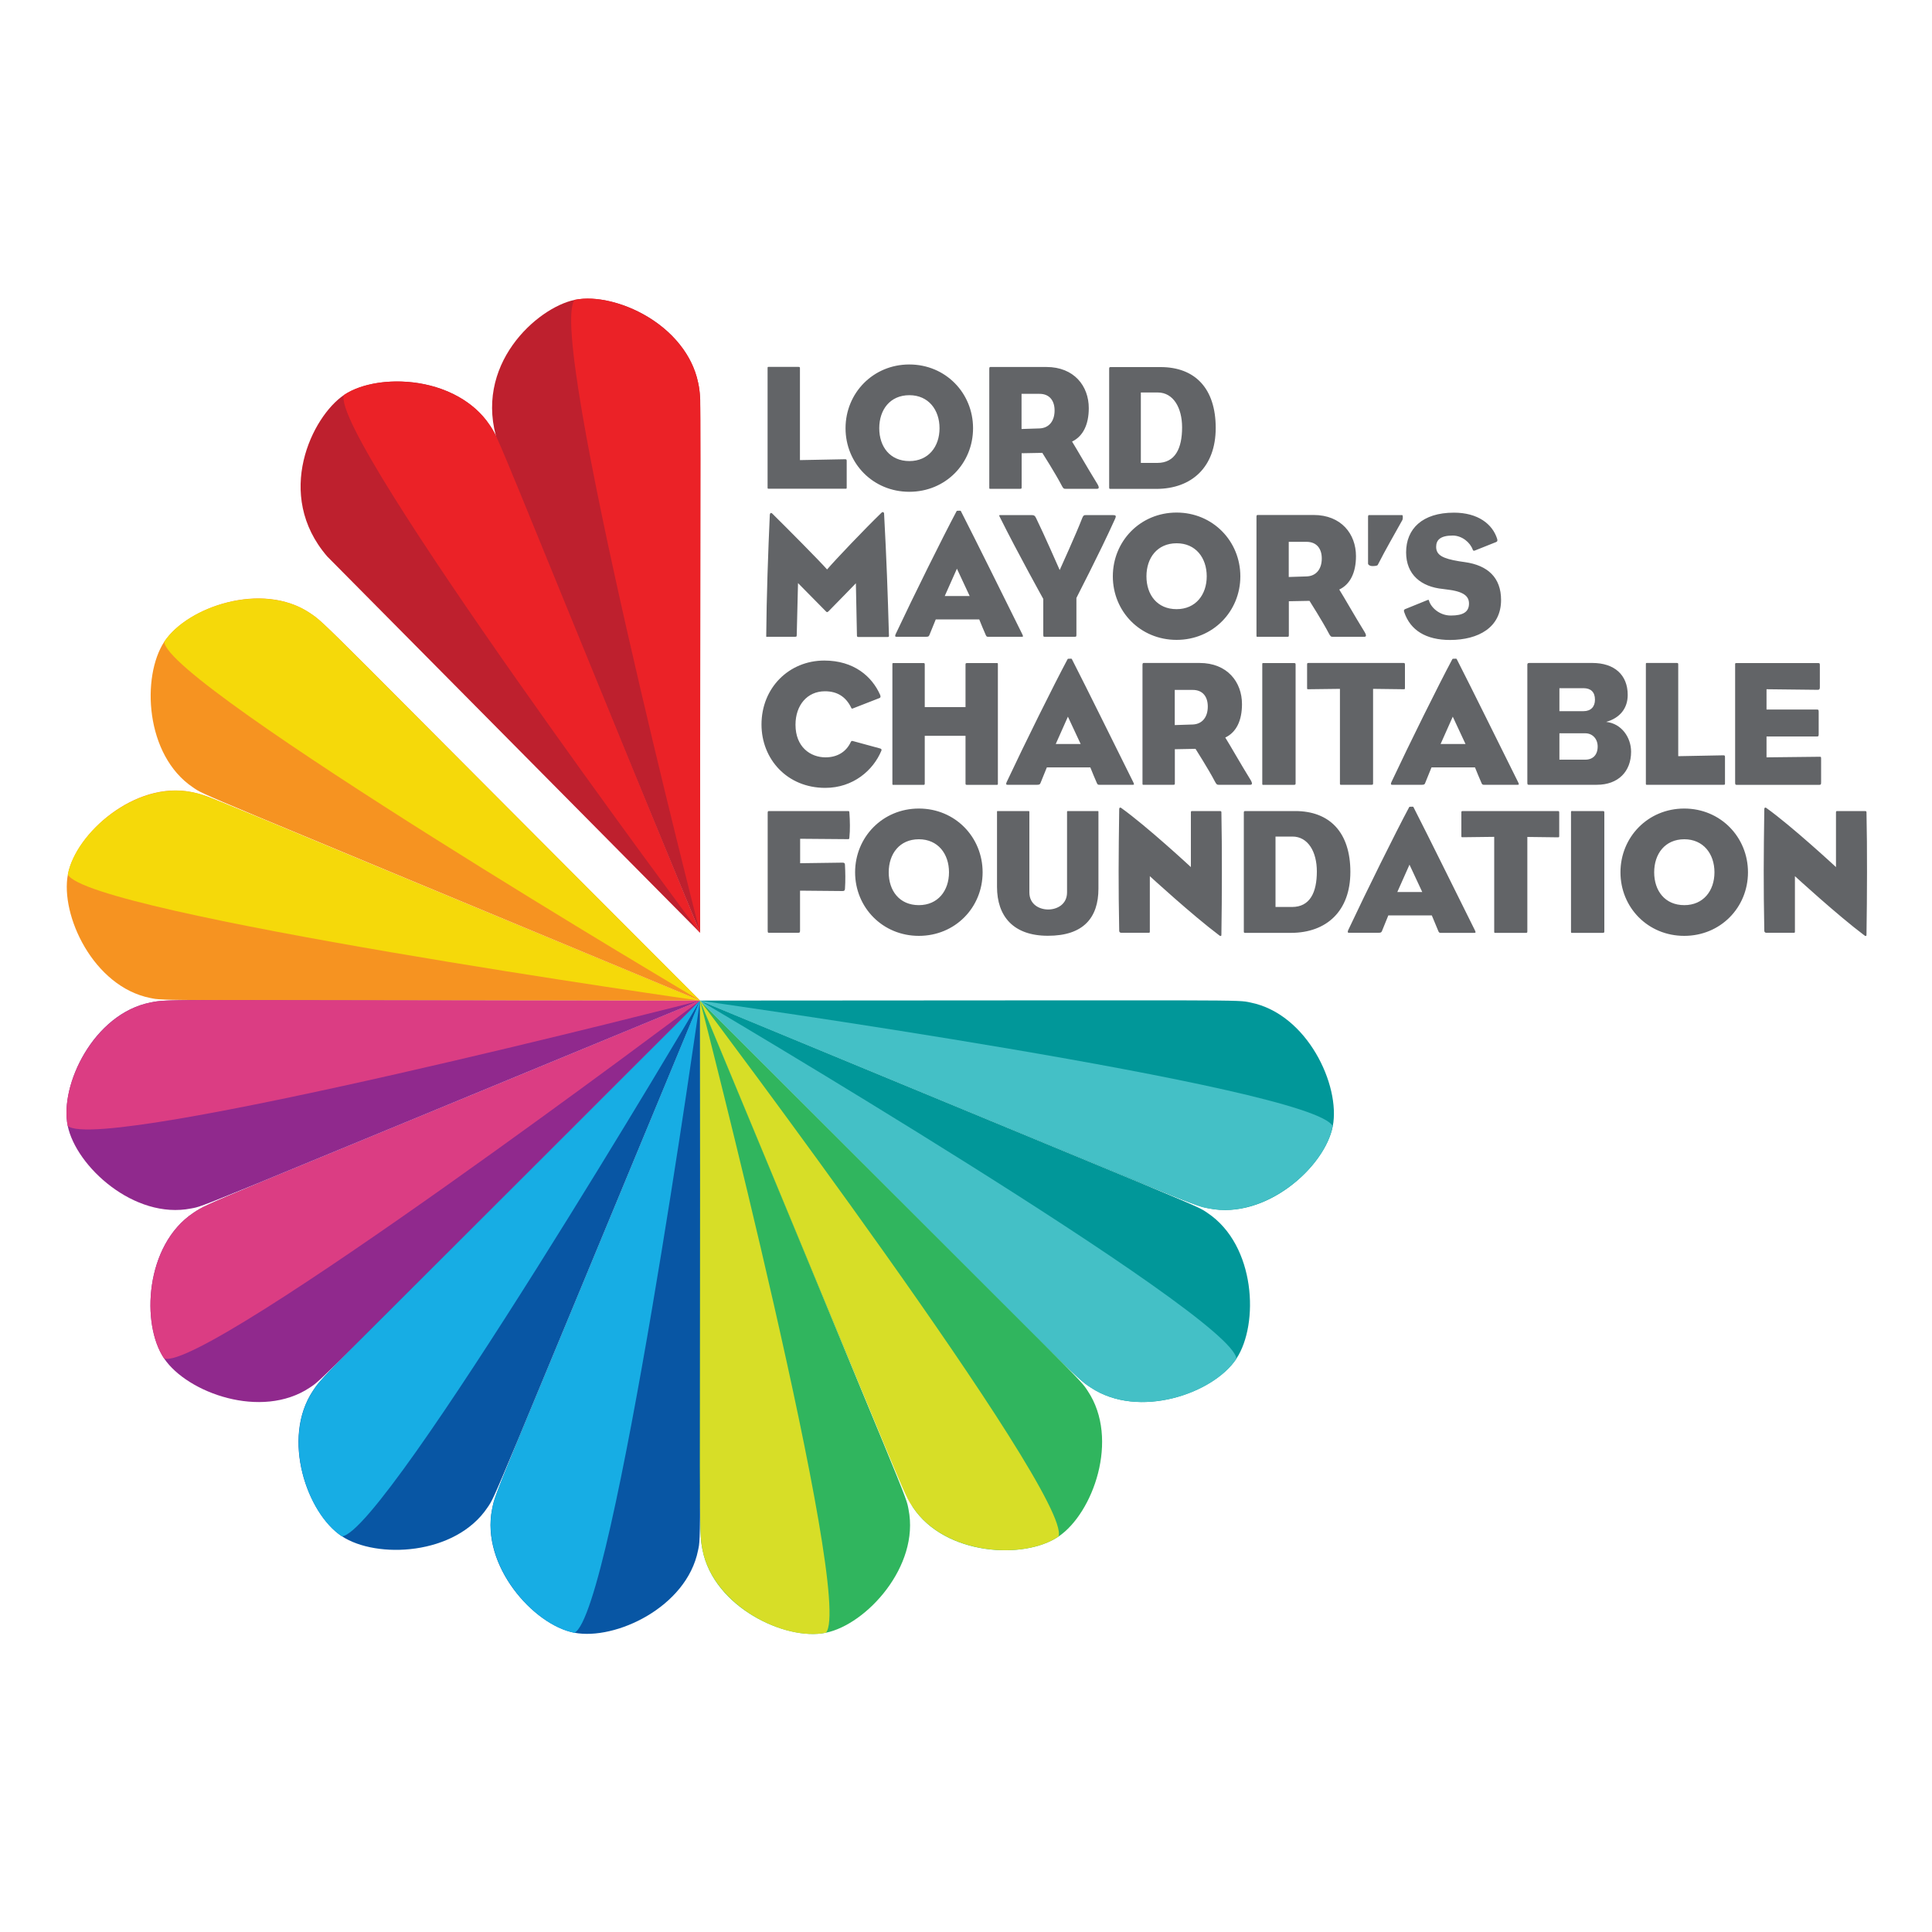
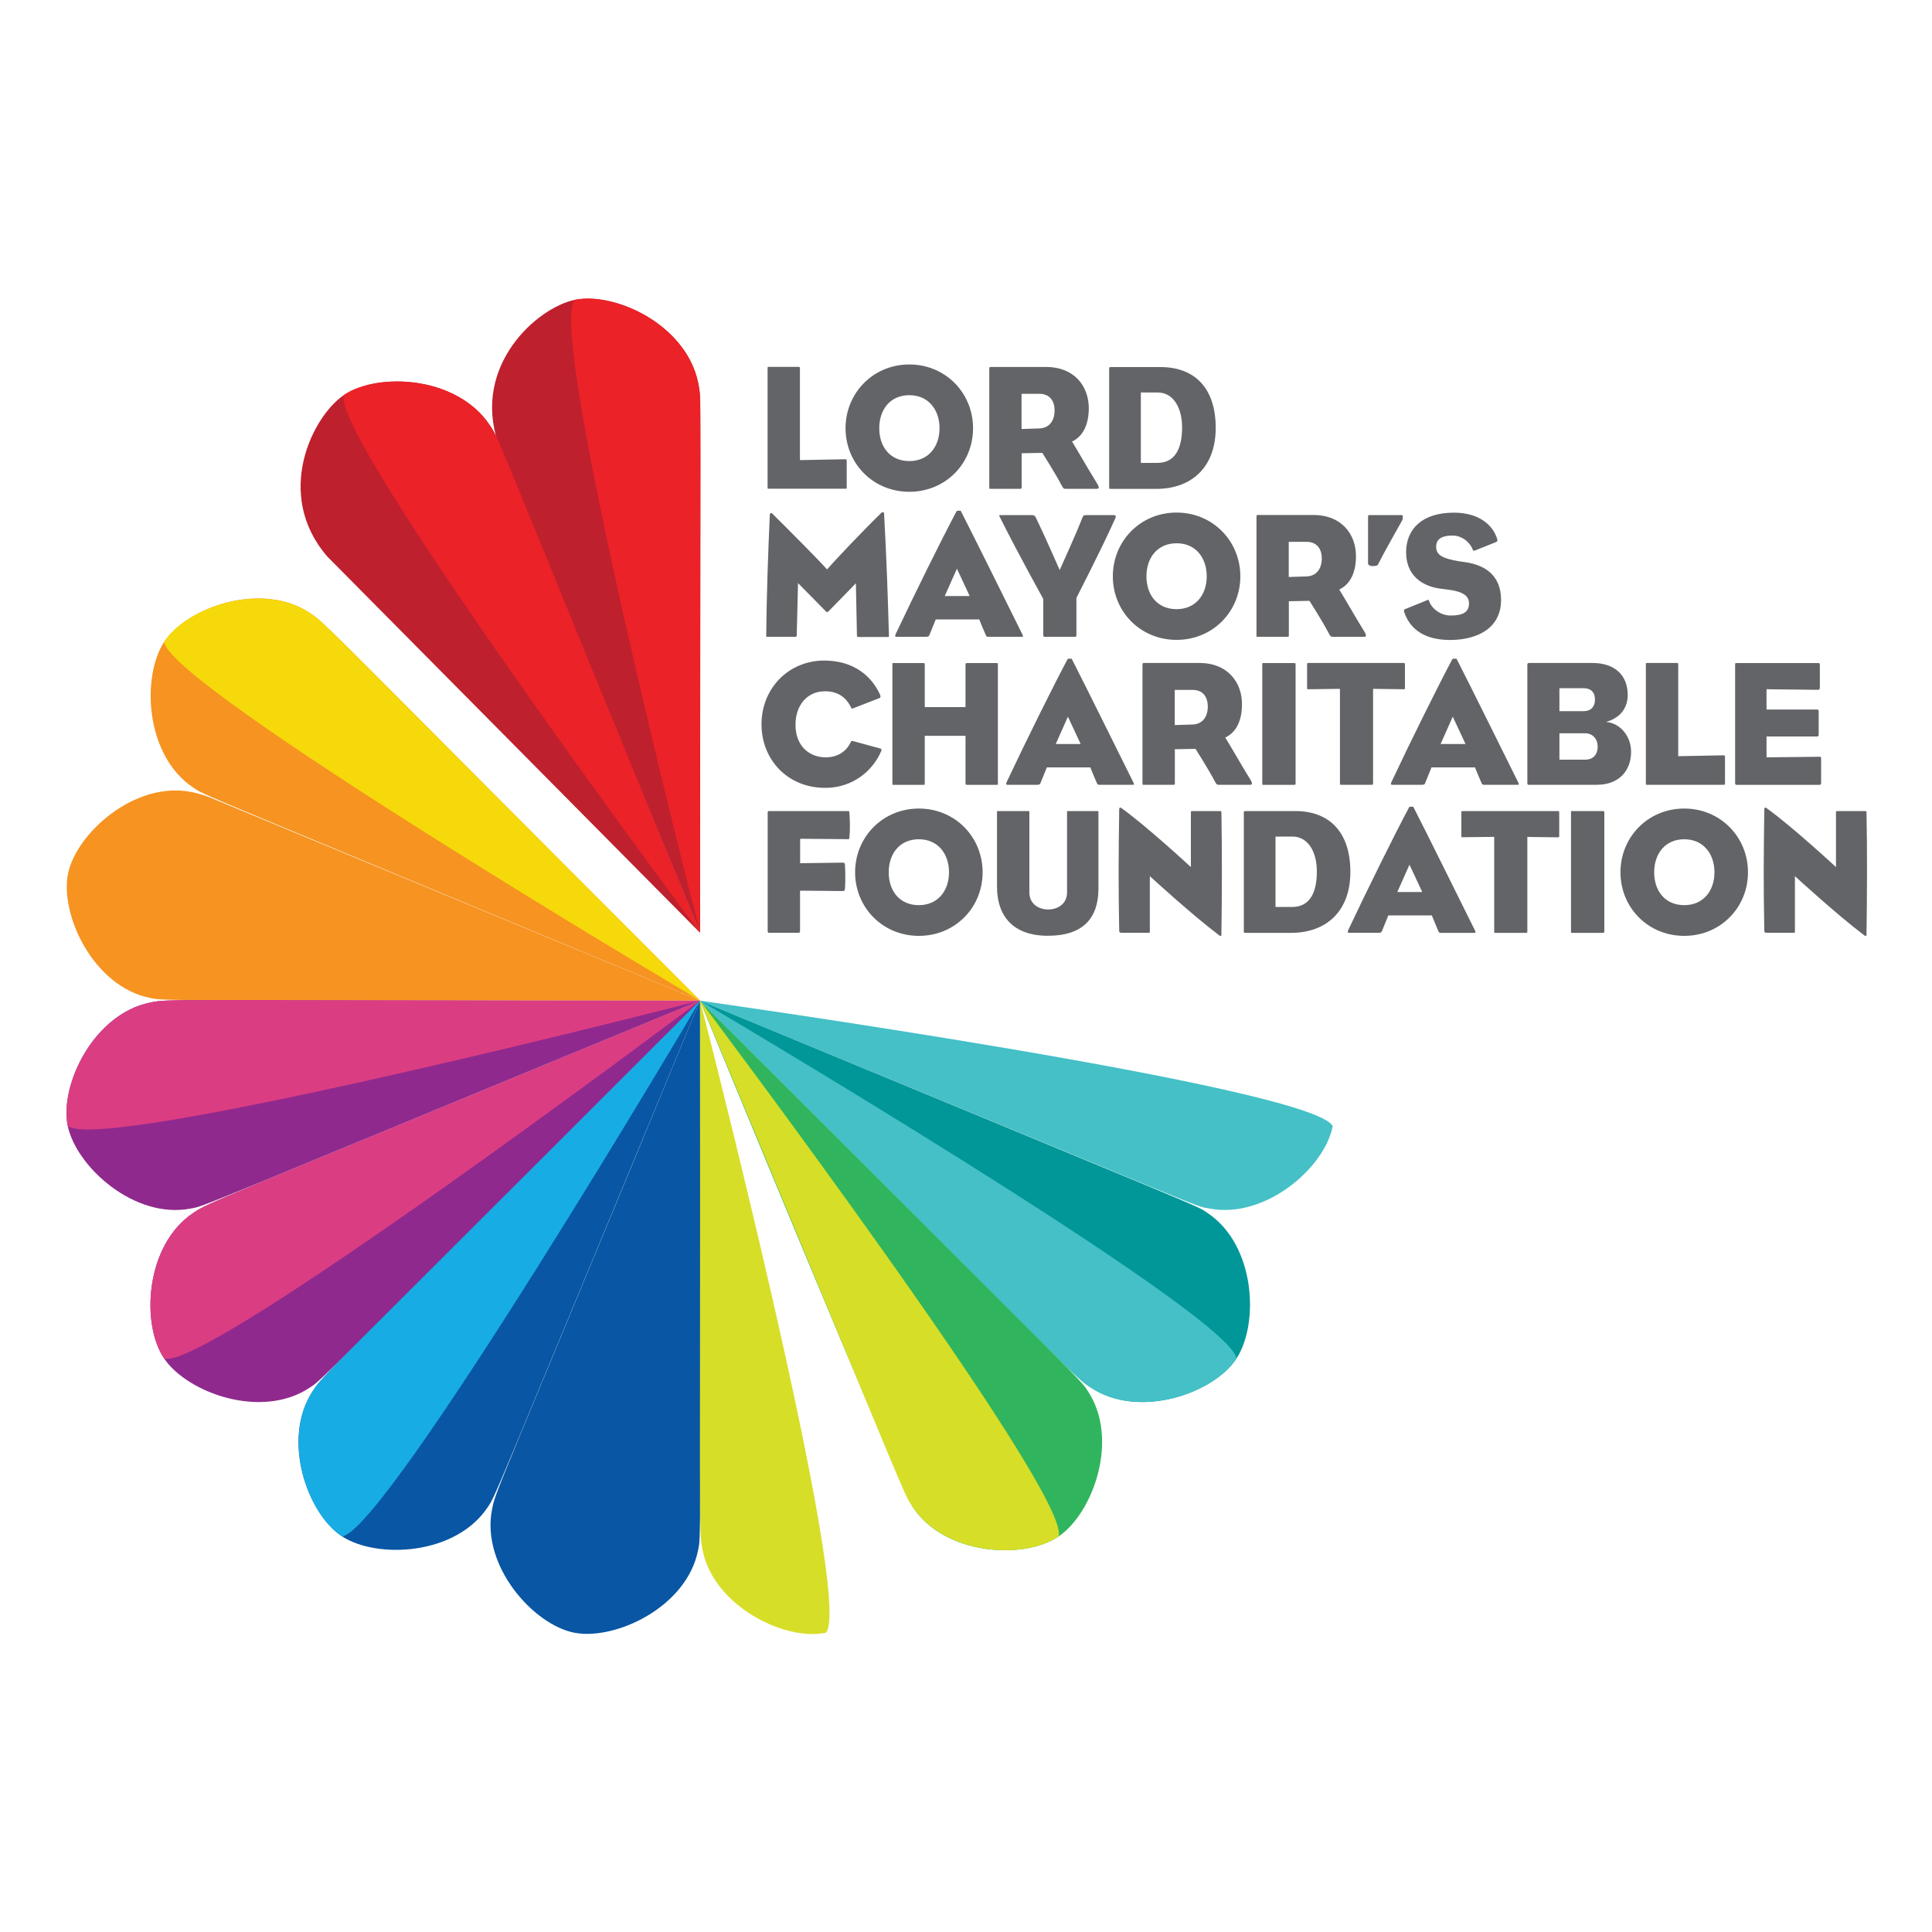
<svg xmlns="http://www.w3.org/2000/svg" version="1.1" id="Layer_1" x="0px" y="0px" viewBox="0 0 2000 2000" style="enable-background:new 0 0 2000 2000;" xml:space="preserve">
  <style type="text/css">
	.st0{fill:#BE202E;}
	.st1{fill:#EB2227;}
	.st2{fill:#90298D;}
	.st3{fill:#F69321;}
	.st4{fill:#0856A4;}
	.st5{fill:#019799;}
	.st6{fill:#30B55E;}
	.st7{fill:#44C0C6;}
	.st8{fill:#F5D90A;}
	.st9{fill:#17ADE4;}
	.st10{fill:#DB3D83;}
	.st11{fill:#D7DE27;}
	.st12{fill:#626467;}
</style>
  <g>
    <path class="st0" d="M724.7,965.6L724.7,965.6l-209.1-507c-27-80.5,40.5-140.2,79.4-148.2c43.5-9,130.5,30,129.9,107.3v0.1   L724.7,965.6z" />
    <path class="st0" d="M724.7,965.6L724.7,965.6L338.8,576.1c-55.5-64.2-15.6-145.1,17.3-167.2c36.8-24.7,132.1-21.7,160.9,50.1l0,0   L724.7,965.6z" />
    <path class="st1" d="M506.7,439.6C474,390.5,392.5,384.4,356,408.9c-14.9,42.6,368.6,556.8,368.6,556.8   C509.3,440.5,517.8,456.4,506.7,439.6" />
    <path class="st2" d="M724.7,1035.8L724.7,1035.8C189,1257,213,1248,197.9,1251c-58.9,11.7-119.1-43.5-127.8-85.5   c-8.6-42,26.6-116.1,85.6-127.7C176.3,1033.7,168.2,1035.6,724.7,1035.8" />
    <path class="st2" d="M724.7,1035.8L724.7,1035.8c-406.4,406-390.9,391.9-404.1,400.7c-50,33.3-126.7,5.3-150.7-30.2   c-24-35.5-19.8-117.4,30.2-150.7C217.7,1243.8,213,1247.9,724.7,1035.8" />
    <path class="st3" d="M724.7,1035.8L724.7,1035.8c-533.7-222-512-212-524.8-220.6c-49.9-33.4-53.4-115-29.9-150.8   c23.6-35.8,100.9-63.2,150.8-29.8C338.4,646.4,330.5,641.2,724.7,1035.8" />
    <path class="st4" d="M724.7,1035.8L724.7,1035.8c0.1,578,1,553.8-2.1,569.2c-11.8,58.9-85.8,93.3-128,85.2   c-42.1-8.1-97-69.1-85.2-127.9C513.4,1542.3,509.6,1556.4,724.7,1035.8" />
    <path class="st4" d="M724.7,1035.8L724.7,1035.8c-220.1,530.6-211.2,511.6-220,524.7c-33.4,49.9-115,53.4-150.8,29.8   c-35.8-23.6-63.2-100.9-29.8-150.8C335.7,1422.2,330.1,1430.5,724.7,1035.8" />
-     <path class="st5" d="M724.7,1035.8L724.7,1035.8c577.8-0.2,554.4-1.1,569.8,2c58.9,11.8,93.3,85.9,85.2,128   c-8.1,42.1-69.1,97-128,85.2C1231.4,1246.9,1240.9,1248.8,724.7,1035.8" />
    <path class="st5" d="M724.7,1035.8L724.7,1035.8c536.7,222.3,512.6,211.3,525.4,219.9c49.9,33.4,53.4,115,29.8,150.8   c-23.6,35.8-100.9,63.2-150.8,29.8C1112.3,1425.2,1126.6,1436.9,724.7,1035.8" />
    <path class="st6" d="M945.1,1560.4c33.3,50,115.2,54.3,150.7,30.2c35.5-24,63.5-100.7,30.2-150.7c-8.7-13.1,6.5,3.4-401.3-404   C723.7,1034.8,934.4,1544.4,945.1,1560.4" />
-     <path class="st6" d="M724.7,1035.8L724.7,1035.8c221,533.6,212.8,511.5,215.8,526.7c11.7,58.9-43.6,119.1-85.5,127.7   c-42,8.6-116.1-26.6-127.7-85.5C723.1,1583.8,725.1,1588.4,724.7,1035.8" />
    <path class="st3" d="M724.7,1035.8L724.7,1035.8c-574.7-0.6-553.7,0.4-569.2-2.7c-58.9-11.8-93.3-85.8-85.2-128   c8.1-42.1,69.1-97,127.9-85.2c7.3,1.5,14.4,3.6,21,6.4C220.2,826.7,723.6,1035.4,724.7,1035.8" />
    <path class="st7" d="M1251.7,1251c57.6,11.4,119.6-41.9,127.9-85.2c-19.7-40.6-655-129.9-655-129.9   C1278.1,1264.1,1233.9,1247.4,1251.7,1251" />
    <path class="st7" d="M1129.1,1436.4c48.8,32.5,126.5,7.1,150.8-29.8c-2.7-45-555.2-370.7-555.2-370.7   C1125.3,1435.6,1112.2,1425.1,1129.1,1436.4" />
-     <path class="st8" d="M198.2,820c-56.8-11.4-119.5,41.2-128,85.2c19.7,40.6,654.5,130.7,654.5,130.7   C196.9,817.1,217.8,823.9,198.2,820" />
    <path class="st8" d="M320.8,634.6c-47.7-32.1-126-7.9-150.8,29.8c2.7,45,554.7,371.4,554.7,371.4   C324.3,635.1,337.9,646,320.8,634.6" />
-     <path class="st9" d="M509.4,1562.3c-11.4,57.3,41.7,119.6,85.2,128c40.6-19.7,130-654.4,130-654.4   C507.4,1561.7,513.4,1542.6,509.4,1562.3" />
    <path class="st9" d="M324.1,1439.6c-32.5,48.8-7.1,126.5,29.8,150.8c45-2.7,370.8-554.6,370.8-554.6   C321.4,1439.2,335.3,1422.9,324.1,1439.6" />
    <path class="st10" d="M155.7,1037.8c-57.6,11.5-94.4,84.6-85.6,127.7c33.8,29.9,654.5-129.6,654.5-129.6   C154.4,1035.6,175.5,1033.8,155.7,1037.8" />
    <path class="st10" d="M200.1,1255.6c-49.6,33.3-54.4,115-30.2,150.7c42.7,14.8,554.8-370.5,554.8-370.5   C202.1,1252.4,217,1244.3,200.1,1255.6" />
    <path class="st11" d="M945.1,1560.4c33.2,49.5,114.8,54.5,150.7,30.2c14.8-42.7-371.1-554.8-371.1-554.8   C947.8,1572.5,934.3,1544.2,945.1,1560.4 M724.7,1035.8c0,0,160.2,620.7,130.3,654.4c-43.7,9-116.4-28.4-127.7-85.5   C723,1583.6,725.1,1584.4,724.7,1035.8" />
    <path class="st12" d="M1932.2,966.6c0.6-38.7,0.8-88.5,0-124.8c0-1.9,0-2.2-1.9-2.2h-28.2c-1.5,0-1.5,0.2-1.5,2.2v55.8   c0,0-45.5-42.2-72.1-61.2c-0.6-0.4-1.1-0.6-1.5-0.2c-0.4,0.2-0.6,0.6-0.6,1.5c-0.7,49.1-0.9,78.6,0,126c0,0.7,0.6,1.9,1.9,1.9h28.1   c1.7,0,1.7,0,1.7-1.7v-56.9c0,0,43.9,40.3,71.9,61.3c0.7,0.6,1.3,0.7,1.7,0.6C1932.2,968.8,1932.2,967.9,1932.2,966.6 M1774.8,903   c0,19.1-11.5,34-31.2,34c-20.1,0-31.2-14.9-31.2-34c0-19.1,11.2-34.2,31.2-34.2C1763.2,868.8,1774.8,883.8,1774.8,903 M1809.5,903   c0-36.4-28.4-66-66-66c-37.6,0-66,29.6-66,66c0,36.4,28.4,65.8,66,65.8C1781.1,968.8,1809.5,939.4,1809.5,903 M1660.8,964V841.3   c0-1.5-0.2-1.7-1.9-1.7h-30.9c-1.7,0-1.7-0.2-1.7,1.7V964c0,1.9,0,1.7,1.7,1.7h30.9C1660.6,965.6,1660.8,965.5,1660.8,964    M1614.1,865.4v-24c0-1.5-0.2-1.8-1.5-1.8h-98.3c-1.5,0-1.5,0.4-1.5,1.8v24c0,1.1,0,1.3,1.3,1.3l32.7-0.4V964c0,1.9,0,1.7,1.9,1.7   h30.7c1.5,0,1.7-0.2,1.7-1.7v-97.6l31.8,0.4C1614,866.7,1614.1,866.6,1614.1,865.4 M1472.3,923.4h-25.8l12.6-28.3L1472.3,923.4z    M1526.8,963c-20.5-41.1-46.7-94.4-63.6-127.5c-0.2-0.6-1.1-0.4-2.2-0.4c-1.1,0-2.1,0-2.2,0.4c-14.5,27.1-43.9,86.4-63.2,127.5   c-0.7,1.9-0.6,2.6,0.9,2.6h30.8c2.4,0,2.8-0.6,3.4-2c1.9-4.5,4.3-10.8,6.5-16h45c1.9,4.7,4.7,11.5,6.9,16.6   c0.6,1.3,1.3,1.5,2.2,1.5h34.7C1527.7,965.6,1527.9,965.5,1526.8,963 M1363.2,902.1c0,21.7-7.1,36.8-25.7,36.8h-17.1V866h17.5   C1354.1,866,1363.2,881.8,1363.2,902.1 M1397.9,902.6c0-40.9-21.4-63-57.1-63h-51.7c-1.3,0-1.5,0.4-1.5,1.8V964   c0,1.5,0.2,1.7,1.5,1.7h47.4C1373.4,965.6,1397.9,943,1397.9,902.6 M1264.4,966.6c0.6-38.7,0.7-88.5,0-124.8c0-1.9,0-2.2-1.8-2.2   h-28.3c-1.5,0-1.5,0.2-1.5,2.2v55.8c0,0-45.5-42.2-72.1-61.2c-0.5-0.4-1.1-0.6-1.5-0.2c-0.4,0.2-0.6,0.6-0.6,1.5   c-0.7,49.1-0.9,78.6,0,126c0,0.7,0.6,1.9,1.9,1.9h28.1c1.7,0,1.7,0,1.7-1.7v-56.9c0,0,43.9,40.3,71.9,61.3c0.7,0.6,1.3,0.7,1.7,0.6   C1264.4,968.8,1264.4,967.9,1264.4,966.6 M1137.1,919.9v-79c0-1.3,0-1.3-0.9-1.3h-30.5c-1.1,0-1.1,0.2-1.1,1.3v82.9   c0,12.6-10.6,17.7-19.5,17.7c-9.1,0-19.5-5.2-19.5-17.7v-82.7c0-1.5,0-1.5-1.3-1.5H1033c-0.9,0-0.9,0-0.9,1.1v77.3   c0,30.7,17.1,50.7,52.6,50.7C1121.7,968.8,1137.1,949.8,1137.1,919.9 M982.4,903c0,19.1-11.5,34-31.2,34c-20.1,0-31.2-14.9-31.2-34   c0-19.1,11.2-34.2,31.2-34.2C970.9,868.8,982.4,883.8,982.4,903 M1017.2,903c0-36.4-28.4-66-66-66c-37.5,0-66,29.6-66,66   c0,36.4,28.5,65.8,66,65.8C988.8,968.8,1017.2,939.4,1017.2,903 M879.3,866.7c0.8-7.3,0.6-17.3,0-25.3c-0.2-1.5,0-1.8-1.5-1.8   h-81.6c-1.3,0-1.5,0.2-1.5,2.4v121c0,2.8,0.4,2.6,1.5,2.6h30.3c1.5,0,1.7-0.6,1.7-2.6V922l43.9,0.4c1.7,0,2.4-0.4,2.6-2.1   c0.6-8.9,0.4-17.3,0-25.1c0-1.5-0.7-2.2-2.4-2.2l-44,0.6v-25.3l49.6,0.4C879.3,868.6,879.1,868.4,879.3,866.7" />
    <path class="st12" d="M1885.2,809.8v-24c0-2.4,0-2.4-2-2.4l-54.5,0.6v-21.6h52.1c1.7,0,1.9-0.4,1.9-2.6v-22.7   c0-2.2-0.2-2.6-1.9-2.6h-52.1v-21l53.2,0.6c1.5,0,2-0.9,2-2.6v-22.7c0-2.2-0.2-2.4-2-2.4h-84c-1.9,0-1.7,0.2-1.7,1.9v121.6   c0,2.2,0.2,2.6,2,2.6h85C1885,812.4,1885.2,812,1885.2,809.8 M1785.7,810.8v-27c0-1.5-0.2-1.9-1.7-1.9l-46.7,0.9v-94.8   c0-1.5-0.2-1.7-1.7-1.7h-30.1c-1.7,0-1.7-0.2-1.7,1.7v122.7c0,1.9,0,1.7,1.7,1.7h78.6C1785.7,812.4,1785.7,812.2,1785.7,810.8    M1653.9,772.8c0,8.7-5,13.6-12.8,13.6h-26.8v-27.3h26.8C1648.5,759.1,1653.9,764.8,1653.9,772.8 M1651.1,724.3   c0,7.4-4.3,11.9-11.9,11.9h-24.9v-23.8h24.9C1646.9,712.4,1651.1,716.5,1651.1,724.3 M1688.5,778.2c0-14.7-9.8-29.2-25.8-30.9   c14.5-4.1,22.3-14.3,22.3-27.9c0-20.8-13.8-33.1-36.6-33.1h-65.1c-1.7,0-2.2,0.4-2.2,1.9v121.6c0,2.4,0.2,2.6,1.7,2.6h70.3   C1675.1,812.4,1688.5,798.7,1688.5,778.2 M1517.1,770.2h-25.8l12.6-28.3L1517.1,770.2z M1571.6,809.8   c-20.5-41.1-46.7-94.4-63.6-127.5c-0.2-0.6-1.1-0.4-2.3-0.4c-1.1,0-2,0-2.2,0.4c-14.5,27.1-43.9,86.4-63.2,127.5   c-0.7,1.9-0.6,2.6,0.9,2.6h30.9c2.4,0,2.8-0.6,3.3-2c1.9-4.5,4.3-10.8,6.5-16h45c1.9,4.6,4.6,11.5,6.9,16.5   c0.6,1.3,1.3,1.5,2.2,1.5h34.8C1572.5,812.4,1572.7,812.2,1571.6,809.8 M1454.4,712.2v-24c0-1.5-0.2-1.9-1.5-1.9h-98.3   c-1.5,0-1.5,0.4-1.5,1.9v24c0,1.1,0,1.3,1.3,1.3l32.7-0.4v97.6c0,1.9,0,1.7,1.9,1.7h30.7c1.5,0,1.7-0.2,1.7-1.7v-97.6l31.8,0.4   C1454.3,713.5,1454.4,713.3,1454.4,712.2 M1341.2,810.8V688.1c0-1.5-0.2-1.7-1.9-1.7h-30.9c-1.7,0-1.7-0.2-1.7,1.7v122.7   c0,1.9,0,1.7,1.7,1.7h30.9C1341,812.4,1341.2,812.2,1341.2,810.8 M1250.3,731.4c0,10.8-5.6,18.2-15.6,18.6l-18.6,0.6v-36.4h18.4   C1245.3,714.1,1250.3,721.5,1250.3,731.4 M1294.6,807.4c-10.8-17.5-21.4-36.3-26.2-43.9c11.4-5.4,17.3-17.5,17.3-34.6   c0-22.9-15.2-42.6-43.9-42.6h-57.6c-0.5,0-1.5-0.2-1.5,1.7v122.7c0,1.9,0,1.7,1.5,1.7h30.5c1.3,0,1.5-0.2,1.5-1.7v-35.1l21.4-0.4   c0,0,13.6,21.4,19.9,33.5c1.7,3.3,2.4,3.7,3.9,3.7h32.9C1296.2,812.4,1296.8,811.1,1294.6,807.4 M1118.7,770.2h-25.8l12.6-28.3   L1118.7,770.2z M1173.2,809.8c-20.5-41.1-46.7-94.4-63.6-127.5c-0.2-0.6-1.1-0.4-2.2-0.4c-1.1,0-2.1,0-2.2,0.4   c-14.5,27.1-43.9,86.4-63.2,127.5c-0.7,1.9-0.6,2.6,0.9,2.6h30.9c2.4,0,2.8-0.6,3.4-2c1.9-4.5,4.3-10.8,6.5-16h45   c1.9,4.6,4.6,11.5,6.9,16.5c0.6,1.3,1.3,1.5,2.2,1.5h34.8C1174.1,812.4,1174.3,812.2,1173.2,809.8 M1033,810.8V688.1   c0-1.9,0-1.7-1.7-1.7h-29.9c-1.7,0-1.9,0.2-1.9,1.7v43.9h-42.2v-43.9c0-1.5-0.2-1.7-1.5-1.7h-30.3c-1.7,0-1.7-0.2-1.7,1.7v122.7   c0,1.9,0,1.7,1.7,1.7h30.3c1.3,0,1.5-0.2,1.5-1.7v-49.1h42.2v49.1c0,1.5,0.2,1.7,1.9,1.7h29.9C1033,812.4,1033,812.6,1033,810.8    M912.4,777.1c0.4-1.1,0.2-2-1.7-2.4l-27.9-7.6c-1.5-0.4-1.7,0.4-2.2,1.3c-4.5,9.5-13.4,15.6-26,15.6c-15.6,0-31.1-10.6-31.1-33.8   c0-19.9,11.9-34.6,30.5-34.6c12.8,0,21.7,5.8,27.1,16.9c0.4,0.9,0.6,1.3,1.7,0.9l27.7-10.8c0.8-0.4,1.5-1.1,0.6-3.3   c-8.4-19-27.1-35.5-57.8-35.5c-36.4,0-65,28.1-65,66.2c0,35.7,26.4,65.6,66,65.6C883.2,815.6,904,797.4,912.4,777.1" />
    <path class="st12" d="M1553.9,621.1c0-23.2-13.8-35.9-37.5-39.2c-2.4-0.4-4.5-0.7-6.1-0.9c-16.7-2.8-23.6-6.3-23.6-14.9   c0-6.9,4.1-11.7,17.1-11.7c9.7,0,18.2,7.2,20.8,14.7c0.4,0.9,0.9,1.3,2.2,0.8l21.8-8.7c1.1-0.4,1.9-1.1,1.3-3.2   c-4.8-15.6-20.1-27.3-44.8-27.3c-32.9,0-49.5,16.9-49.5,41.1c0,23.1,15.6,35.7,38.1,37.9c1.3,0.2,3.2,0.4,4.5,0.6   c17.1,2,22.5,6.9,22.5,14.5c0,8.6-6,12.4-18.8,12.4c-11.7,0-20.3-8.2-22.5-15c-0.4-1.5-0.4-1.5-2-0.9l-22.9,9.3   c-1.3,0.6-1.5,1.5-0.7,3.5c6.3,18.2,22.1,28.4,47.4,28.4C1530.3,662.4,1553.9,649.7,1553.9,621.1 M1452.2,535.4   c0-1.1-0.2-2.2-0.7-2.2h-34c-0.7,0-1.3,0-1.3,1.9v48.3c0,1.1,1.7,2.6,4.6,2.6c2.8,0,5-0.4,5.4-1.1c9.3-18.2,15.2-27.9,25.6-46.7   C1452,537.6,1452.2,536.5,1452.2,535.4 M1368.3,578.1c0,10.8-5.6,18.2-15.6,18.6l-18.6,0.6v-36.4h18.4   C1363.3,560.9,1368.3,568.3,1368.3,578.1 M1412.6,654.2c-10.8-17.5-21.4-36.3-26.2-43.9c11.3-5.4,17.3-17.5,17.3-34.6   c0-22.9-15.2-42.6-43.9-42.6h-57.6c-0.6,0-1.5-0.2-1.5,1.7v122.7c0,1.9,0,1.7,1.5,1.7h30.5c1.3,0,1.5-0.2,1.5-1.7v-35.1l21.4-0.4   c0,0,13.6,21.4,19.9,33.5c1.7,3.3,2.4,3.7,3.9,3.7h32.9C1414.3,659.2,1414.8,657.9,1412.6,654.2 M1249.2,596.6   c0,19.1-11.5,34-31.2,34c-20.1,0-31.2-14.9-31.2-34c0-19.1,11.2-34.2,31.2-34.2C1237.7,562.3,1249.2,577.4,1249.2,596.6    M1284,596.6c0-36.4-28.5-66-66-66c-37.6,0-66,29.6-66,66c0,36.4,28.4,65.8,66,65.8C1255.5,662.4,1284,633,1284,596.6 M1154,537.8   c1.9-4.1,1.3-4.6-2.6-4.6h-27.3c-2.2,0-2.8,0.6-3.9,3.4c-5.9,15.4-23.2,53.5-23.2,53.5s-16.9-38.5-24.5-53.9c-1.1-2.2-1.9-3-4.8-3   h-31.4c-2.2,0-2.4,0-1.1,2.4c18,36.2,44.8,84.4,44.8,84.4v36.6c0,2.4,0.2,2.6,1.3,2.6h30.9c2.1,0,2.1-0.2,2.1-2.6V619   C1114.1,619,1137.6,574.1,1154,537.8 M1003.8,617H978l12.6-28.3L1003.8,617z M1058.3,656.6c-20.4-41.1-46.7-94.4-63.6-127.5   c-0.2-0.6-1.1-0.4-2.2-0.4c-1.1,0-2,0-2.2,0.4c-14.5,27.2-43.9,86.5-63.2,127.5c-0.7,1.8-0.6,2.6,0.9,2.6h30.8c2.4,0,2.8-0.6,3.4-2   c1.9-4.5,4.3-10.8,6.5-16h45c1.9,4.6,4.6,11.5,6.9,16.5c0.6,1.3,1.3,1.5,2.2,1.5h34.8C1059.2,659.2,1059.4,659,1058.3,656.6    M920.2,656.8c-1.3-44.8-2.4-76.6-5-125.1c0-0.7-0.4-1.3-0.8-1.5c-0.6-0.2-1.3,0-1.9,0.6c-17.5,16.9-48.5,49.5-56.3,58.7   c-8.4-9.5-40.5-41.8-56.7-57.8c-0.6-0.6-0.9-0.7-1.5-0.7c-0.6,0.2-0.9,0.7-1.1,2c-1.7,37.2-3.4,85.3-3.7,125.1c0,1.7,0,1.1,1.7,1.1   h27.9c1.9,0,2-0.2,2-2.6l1.3-53c0,0,21.6,21.8,28.8,29.2c0.6,0.6,0.9,0.9,1.3,0.9c0.4,0,0.9-0.4,1.5-0.9c7.4-7.4,28.3-29,28.3-29   l1.1,54.1c0,0.9,0.2,1.5,1.5,1.5h30.3C920.7,659.4,920.2,658.3,920.2,656.8" />
    <path class="st12" d="M1223.7,442.4c0,21.7-7.1,36.8-25.6,36.8H1181v-72.9h17.5C1214.6,406.3,1223.7,422.1,1223.7,442.4    M1258.5,443c0-40.9-21.4-63-57.1-63h-51.7c-1.3,0-1.5,0.4-1.5,1.9v122.5c0,1.5,0.2,1.7,1.5,1.7h47.4   C1233.9,506,1258.5,483.3,1258.5,443 M1091.7,424.9c0,10.8-5.6,18.2-15.6,18.6l-18.6,0.6v-36.4h18.4   C1086.7,407.6,1091.7,415.1,1091.7,424.9 M1136,501c-10.8-17.5-21.4-36.2-26.2-43.9c11.3-5.4,17.3-17.5,17.3-34.6   c0-22.9-15.2-42.6-43.9-42.6h-57.6c-0.6,0-1.5-0.2-1.5,1.7v122.7c0,1.9,0,1.7,1.5,1.7h30.5c1.3,0,1.5-0.2,1.5-1.7v-35.1l21.4-0.4   c0,0,13.6,21.4,19.9,33.5c1.7,3.4,2.4,3.7,3.9,3.7h32.9C1137.6,506,1138.2,504.7,1136,501 M972.6,443.3c0,19.1-11.5,34-31.2,34   c-20.1,0-31.2-14.9-31.2-34c0-19.2,11.2-34.2,31.2-34.2C961.1,409.1,972.6,424.2,972.6,443.3 M1007.3,443.3c0-36.4-28.4-66-66-66   c-37.5,0-66,29.6-66,66c0,36.4,28.5,65.8,66,65.8C978.9,509.1,1007.3,479.8,1007.3,443.3 M876.5,504.3v-27c0-1.5-0.2-1.9-1.7-1.9   l-46.7,0.9v-94.8c0-1.5-0.2-1.7-1.7-1.7h-30.1c-1.7,0-1.7-0.2-1.7,1.7v122.7c0,1.9,0,1.7,1.7,1.7H875   C876.5,506,876.5,505.8,876.5,504.3" />
    <path class="st1" d="M722.7,396c-11.7-58.2-85.1-94.3-127.7-85.6C565,344.3,724.7,965.6,724.7,965.6   C724.8,396.7,726.6,415.9,722.7,396" />
  </g>
</svg>